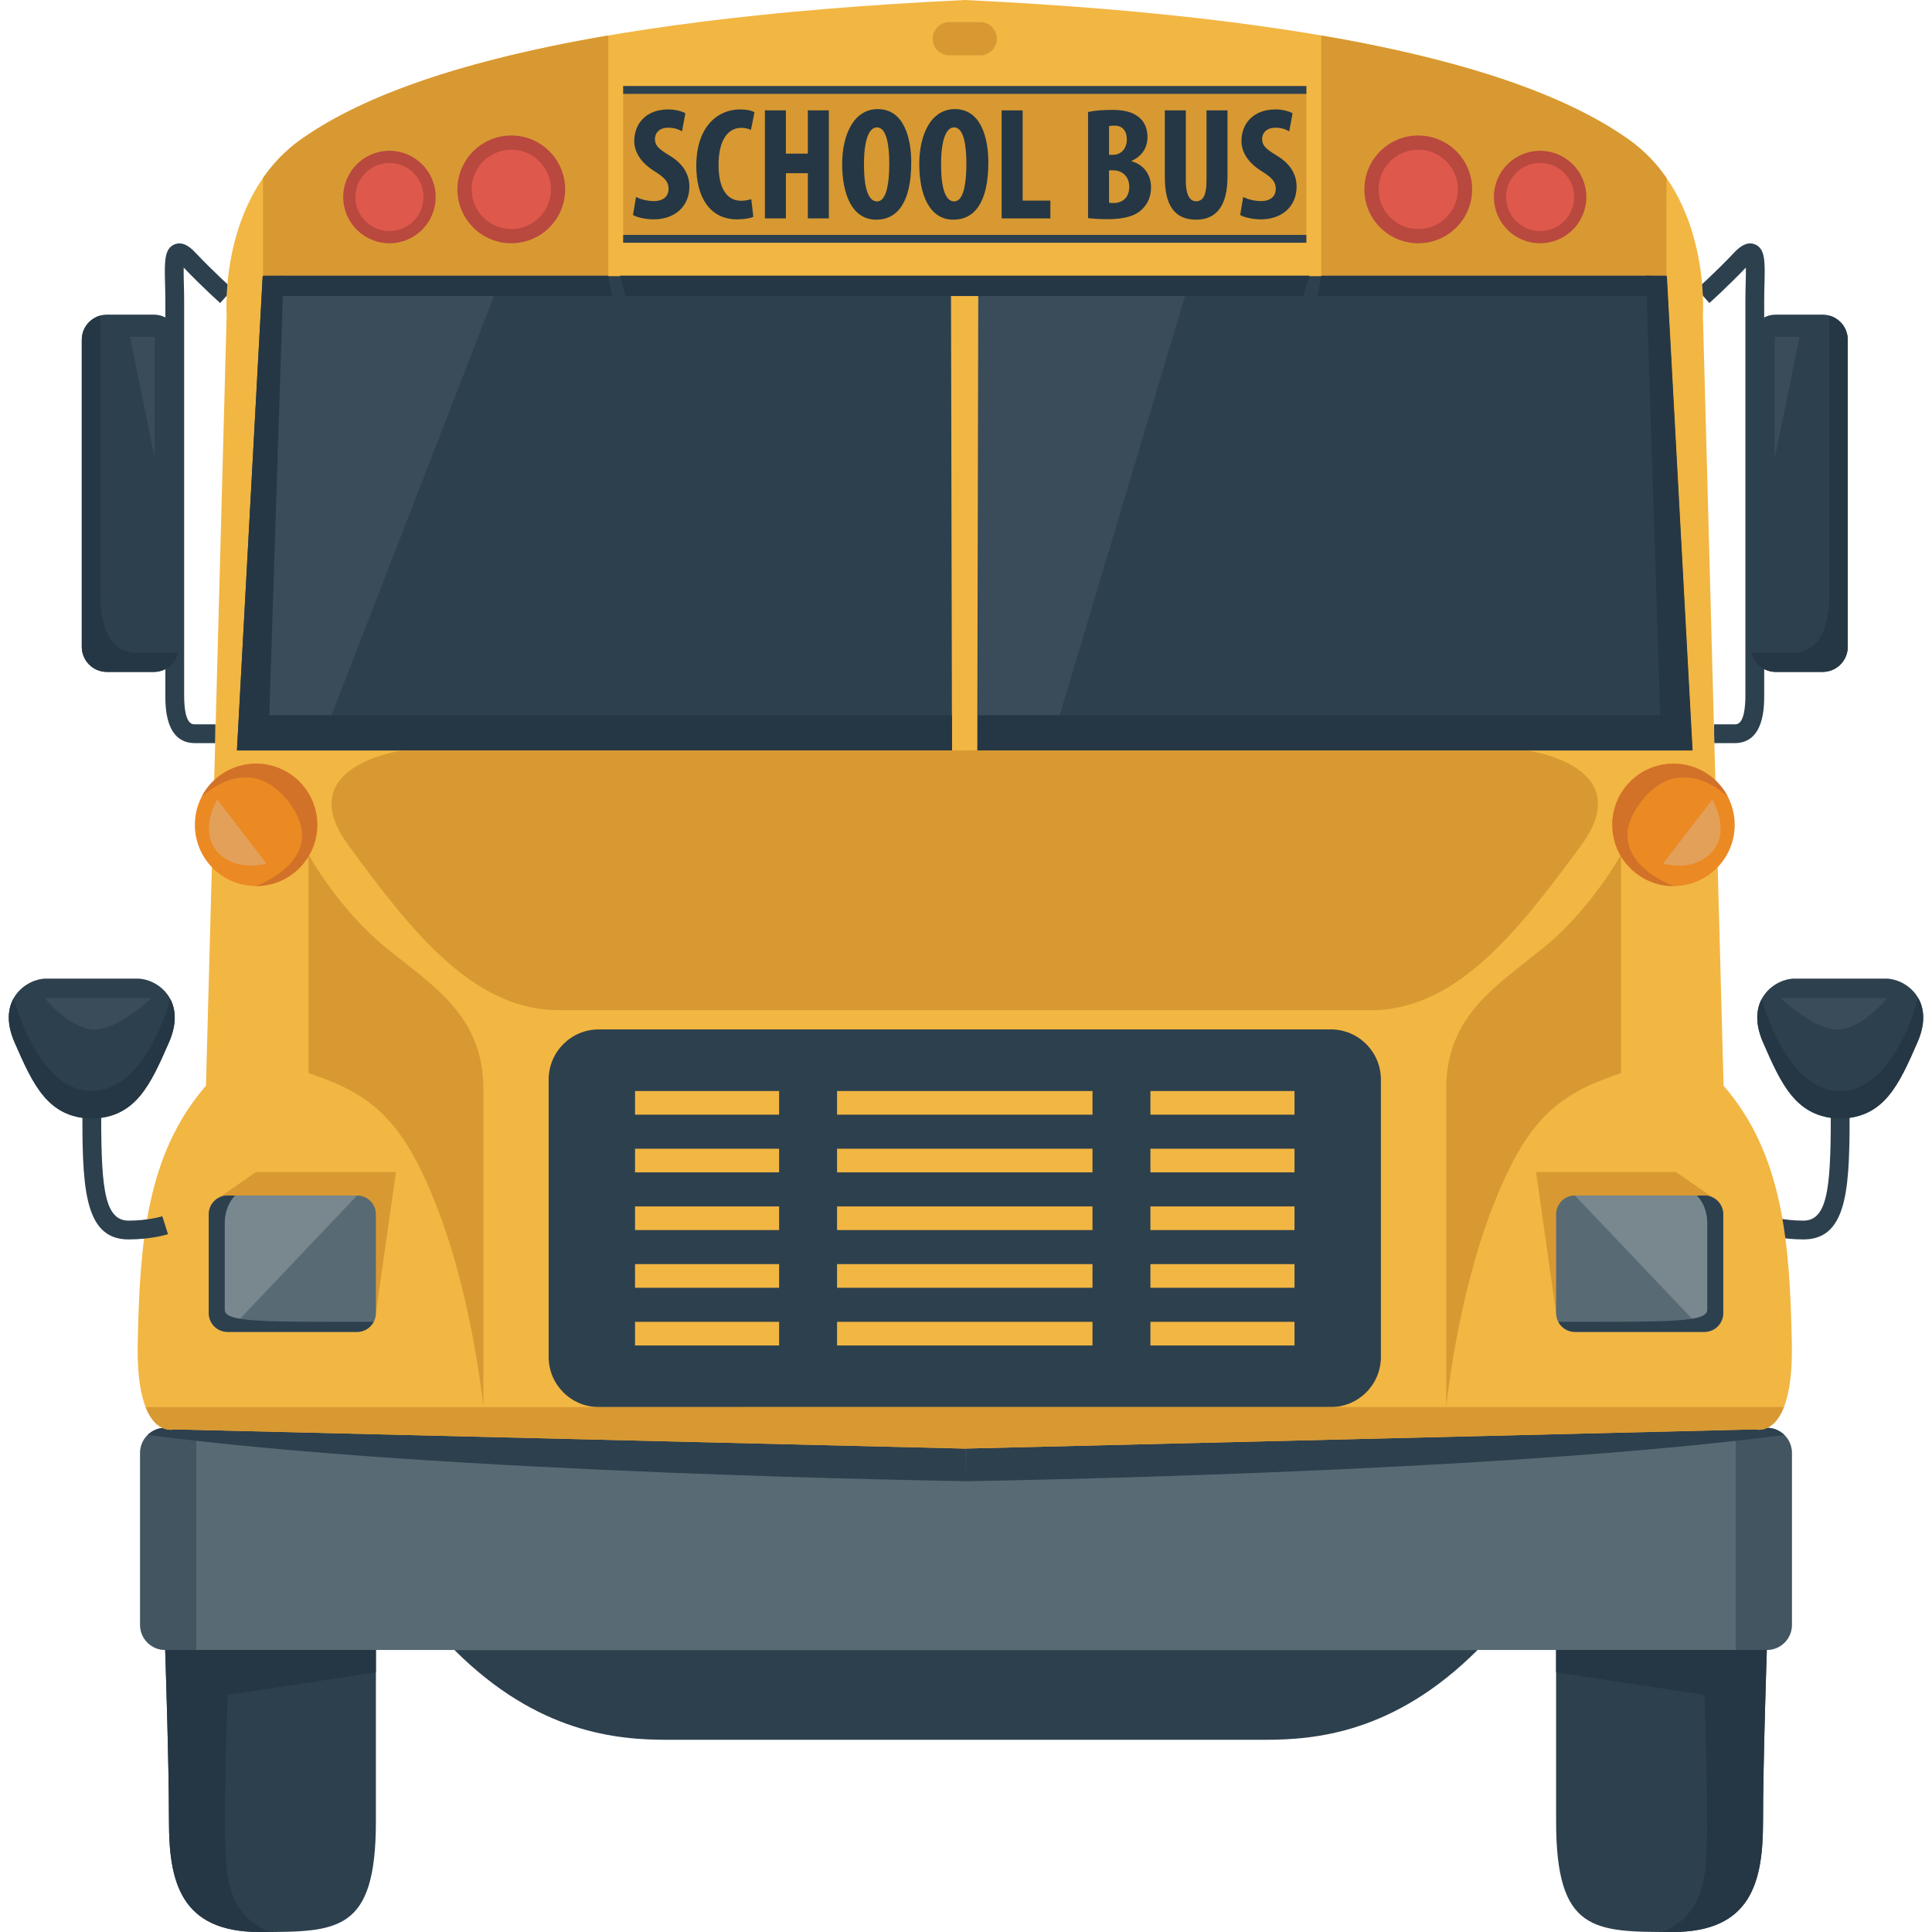
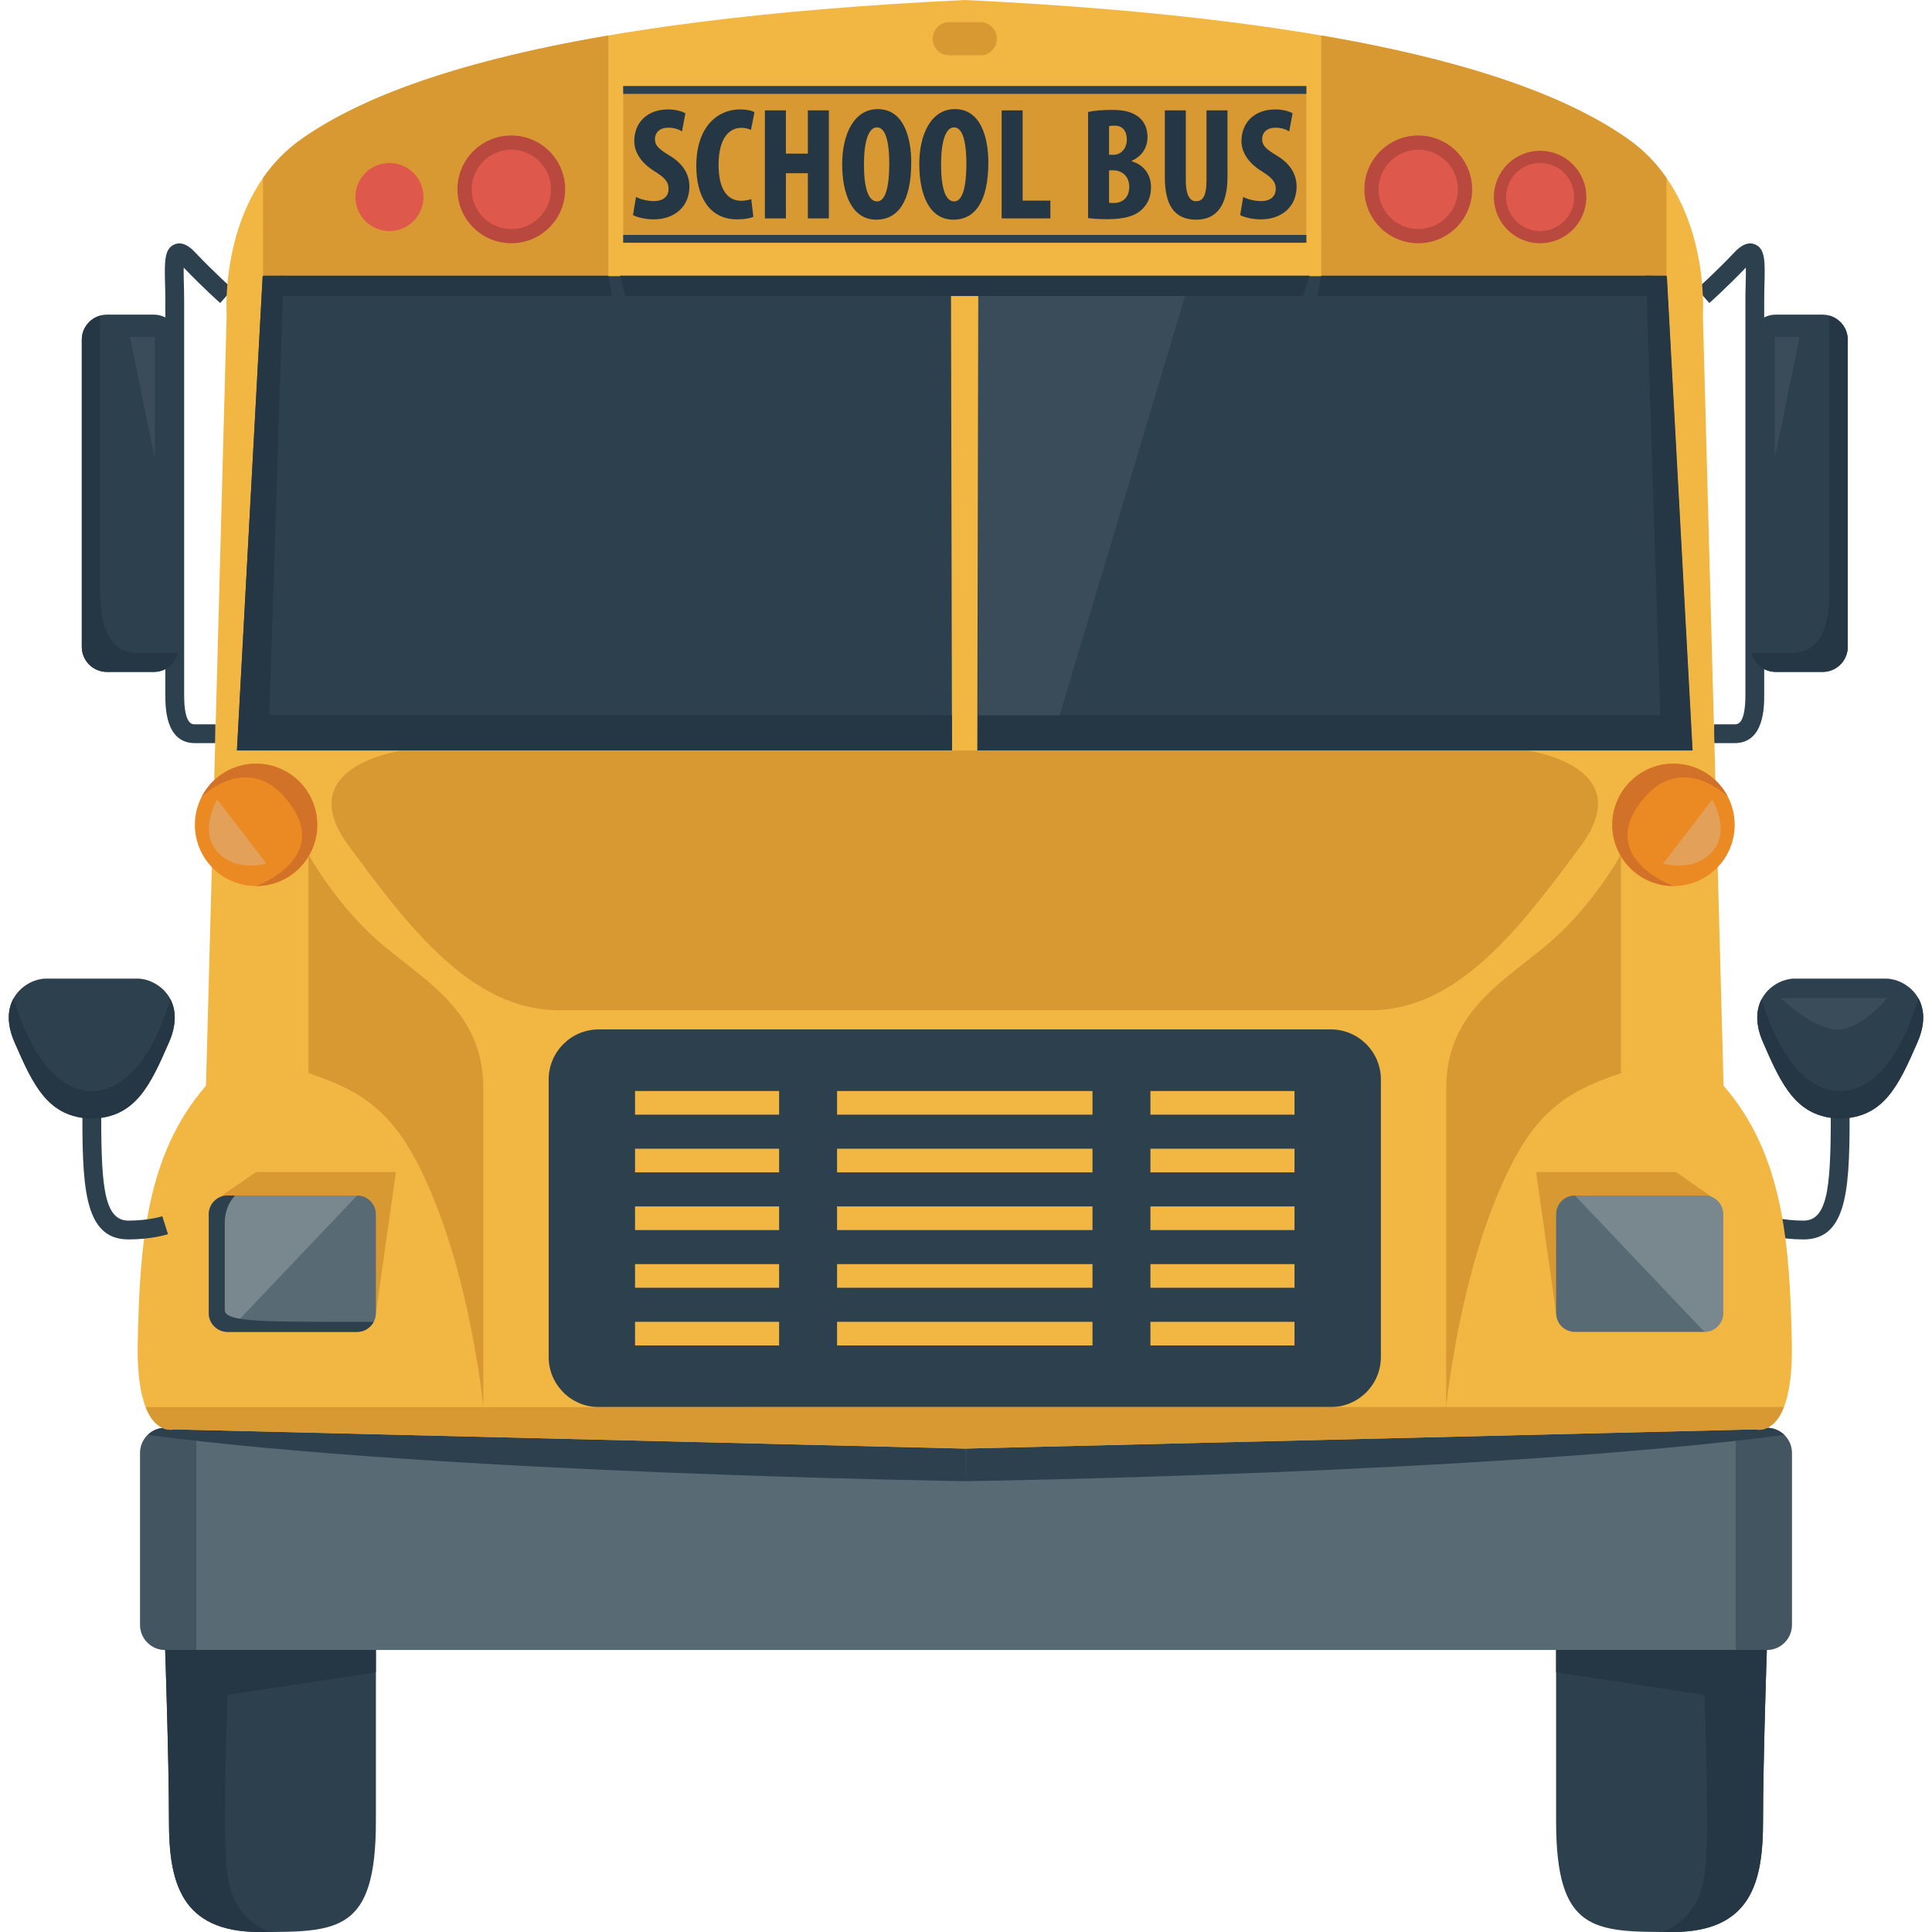
<svg xmlns="http://www.w3.org/2000/svg" version="1.1" id="Layer_1" x="0px" y="0px" viewBox="0 0 512.001 512.001" style="enable-background:new 0 0 512.001 512.001;" xml:space="preserve">
  <g>
    <g>
      <g>
        <path style="fill:#2D404E;" d="M57.089,196.933h-5.446c-7.826,0-7.826-9.588-7.826-12.738V79.553     c0-1.488-0.037-2.941-0.073-4.299c-0.15-5.833-0.24-9.354,2.507-10.49c2.489-1.027,4.684,1.287,5.622,2.28     c4.848,5.118,9.746,9.5,9.794,9.543l-3.319,3.718c-0.199-0.178-4.823-4.314-9.67-9.392c-0.027,1.29,0.013,2.888,0.047,4.213     c0.037,1.398,0.075,2.896,0.075,4.427v104.642c0,7.755,2.064,7.755,2.843,7.755h5.446V196.933L57.089,196.933z" />
      </g>
      <path style="fill:#2D404E;" d="M47.421,171.419c0,3.669-2.975,6.645-6.644,6.645H28.318c-3.669,0-6.644-2.976-6.644-6.645V90.031    c0-3.67,2.975-6.645,6.644-6.645h12.458c3.669,0,6.644,2.975,6.644,6.645L47.421,171.419L47.421,171.419z" />
      <path style="fill:#253744;" d="M36.478,172.994c-6.58,0-9.915-5.36-9.915-15.669c0-8.577,0-57.489,0-73.674    c-2.811,0.775-4.887,3.322-4.887,6.38v81.388c0,3.669,2.975,6.645,6.644,6.645h12.458c3.125,0,5.726-2.164,6.436-5.069    C44.157,172.994,40.031,172.994,36.478,172.994z" />
      <polygon style="opacity:0.3;fill:#586A73;enable-background:new    ;" points="34.444,89.261 41.021,121.442 41.021,89.261   " />
    </g>
    <g>
      <g>
        <path style="fill:#2D404E;" d="M454.26,196.933h5.447c7.826,0,7.826-9.588,7.826-12.738V79.553c0-1.488,0.037-2.941,0.072-4.299     c0.15-5.833,0.24-9.354-2.507-10.49c-2.489-1.027-4.684,1.287-5.622,2.28c-4.848,5.118-9.745,9.5-9.794,9.543l3.319,3.718     c0.199-0.178,4.822-4.314,9.67-9.392c0.027,1.29-0.014,2.888-0.047,4.213c-0.037,1.398-0.075,2.896-0.075,4.427v104.642     c0,7.755-2.065,7.755-2.843,7.755h-5.447L454.26,196.933L454.26,196.933z" />
      </g>
      <path style="fill:#2D404E;" d="M463.931,171.419c0,3.669,2.975,6.645,6.644,6.645h12.457c3.67,0,6.645-2.976,6.645-6.645V90.031    c0-3.67-2.975-6.645-6.645-6.645h-12.457c-3.669,0-6.644,2.975-6.644,6.645V171.419z" />
      <path style="fill:#253744;" d="M474.874,172.994c6.579,0,9.915-5.36,9.915-15.669c0-8.577,0-57.489,0-73.674    c2.811,0.775,4.887,3.322,4.887,6.38v81.388c0,3.669-2.975,6.645-6.645,6.645h-12.457c-3.124,0-5.726-2.164-6.436-5.069    C467.194,172.994,471.32,172.994,474.874,172.994z" />
      <polygon style="opacity:0.3;fill:#586A73;enable-background:new    ;" points="476.907,89.261 470.329,121.442 470.329,89.261       " />
    </g>
    <g>
      <g>
        <path style="fill:#2D404E;" d="M477.957,328.462c12.218,0,12.218-14.988,12.218-35.732h-4.983     c0,20.206-0.322,30.749-7.234,30.749c-5.273,0-8.937-1.142-8.973-1.153l-1.506,4.75     C467.657,327.132,471.921,328.462,477.957,328.462z" />
      </g>
      <path style="fill:#2D404E;" d="M475.525,259.341c5.004,0,12.159,0,12.159,0s7.154,0,12.158,0s13.259,5.538,8.301,16.886    c-4.957,11.352-8.832,19.932-20.459,20.209c-11.628-0.277-15.502-8.857-20.46-20.209    C462.266,264.879,470.52,259.341,475.525,259.341z" />
      <path style="fill:#253744;" d="M487.683,289.132c11.418,0,18.065-15.327,20.685-24.602c1.566,2.771,1.976,6.658-0.226,11.696    c-4.957,11.352-8.832,19.932-20.459,20.209c-11.628-0.277-15.502-8.857-20.46-20.209c-2.142-4.901-1.812-8.714-0.351-11.468    C469.398,273.646,476.072,289.132,487.683,289.132z" />
      <path style="opacity:0.3;fill:#586A73;enable-background:new    ;" d="M500.118,264.53c0,0-6.044,7.59-12.434,8.275    c-6.391,0.687-15.803-8.275-15.803-8.275H500.118z" />
    </g>
    <path style="fill:#586A73;" d="M474.875,430.614c0,3.669-2.975,6.644-6.644,6.644H43.769c-3.669,0-6.644-2.975-6.644-6.644v-45.578   c0-3.67,2.975-6.645,6.644-6.645H468.23c3.669,0,6.644,2.975,6.644,6.645L474.875,430.614L474.875,430.614z" />
    <path style="opacity:0.5;fill:#2D404E;enable-background:new    ;" d="M43.771,378.392c-3.669,0-6.644,2.975-6.644,6.645v45.578   c0,3.669,2.975,6.644,6.644,6.644h8.254v-58.866h-8.254C43.771,378.393,43.771,378.392,43.771,378.392z" />
    <path style="opacity:0.5;fill:#2D404E;enable-background:new    ;" d="M468.23,378.392c3.669,0,6.644,2.975,6.644,6.645v45.578   c0,3.669-2.975,6.644-6.644,6.644h-8.254v-58.866h8.254V378.392z" />
    <g>
      <path style="fill:#2D404E;" d="M43.705,378.392c-1.771,0-3.373,0.721-4.553,1.879c77.745,10.246,216.845,12.259,216.845,12.259    l-0.067-14.138H43.705z" />
      <path style="fill:#2D404E;" d="M468.29,378.392H256.066l-0.067,14.138c0,0,139.099-2.013,216.844-12.259    C471.663,379.112,470.062,378.392,468.29,378.392z" />
    </g>
    <path style="fill:#F2B643;" d="M474.854,355.831c-0.549-26.023-2.194-49.83-18.088-68.101l-5.482-204.302   c0,0,2.194-31.005-19.732-46.507C409.627,21.42,363.181,5.155,255.677,0C148.172,5.155,101.725,21.42,79.801,36.922   S60.068,83.429,60.068,83.429l-5.482,204.302c-15.896,18.271-17.541,42.077-18.087,68.101c-0.549,26.022,9.718,22.97,9.718,22.97   l209.46,5.09l209.46-5.09C465.135,378.801,475.402,381.854,474.854,355.831z" />
    <polygon style="fill:#2D404E;" points="252.016,73.188 69.614,73.188 62.797,198.868 252.287,198.868  " />
    <polygon style="fill:#253744;" points="69.614,73.188 62.797,198.868 252.287,198.868 252.28,189.551 71.368,189.551    75.135,73.048  " />
    <polygon style="fill:#2D404E;" points="259.271,73.188 441.67,73.188 448.486,198.868 258.997,198.868  " />
    <path style="fill:#D89932;" d="M69.704,47.16c2.611-3.764,5.915-7.283,10.096-10.238c13.989-9.892,37.962-20.095,81.409-27.521   v63.647h-91.49L69.704,47.16z" />
    <polygon style="fill:#253744;" points="69.719,73.048 161.208,73.048 162.179,78.446 72.486,78.446  " />
    <polygon style="fill:#253744;" points="164.323,73.048 347.031,73.048 345.37,78.446 165.707,78.446  " />
    <path style="fill:#D89932;" d="M441.647,47.16c-2.61-3.764-5.914-7.283-10.096-10.238c-13.988-9.892-37.962-20.095-81.407-27.521   v63.647h91.49L441.647,47.16z" />
    <g>
      <g>
        <circle style="fill:#B9483E;" cx="375.854" cy="50.187" r="14.277" />
        <circle style="fill:#DF584C;" cx="375.853" cy="50.187" r="10.513" />
      </g>
      <g>
        <circle style="fill:#B9483E;" cx="408.146" cy="52.213" r="12.251" />
        <circle style="fill:#DF584C;" cx="408.146" cy="52.213" r="9.021" />
      </g>
    </g>
    <g>
      <g>
        <circle style="fill:#B9483E;" cx="135.501" cy="50.187" r="14.277" />
        <circle style="fill:#DF584C;" cx="135.501" cy="50.187" r="10.513" />
      </g>
      <g>
-         <circle style="fill:#B9483E;" cx="103.208" cy="52.213" r="12.251" />
        <circle style="fill:#DF584C;" cx="103.208" cy="52.213" r="9.021" />
      </g>
    </g>
    <polygon style="fill:#253744;" points="441.635,73.048 350.145,73.048 349.172,78.446 438.865,78.446  " />
    <rect x="165.153" y="22.803" style="fill:#D89932;" width="181.048" height="41.525" />
    <g>
      <path style="fill:#253744;" d="M168.553,52.187c1.146,0.638,3.1,1.105,4.713,1.105c2.633,0,3.908-1.36,3.908-3.229    c0-2.081-1.274-3.1-3.695-4.672c-3.907-2.378-5.394-5.395-5.394-7.983c0-4.589,3.059-8.41,9.046-8.41    c1.869,0,3.653,0.511,4.503,1.019l-0.893,4.8c-0.807-0.51-2.039-0.977-3.652-0.977c-2.379,0-3.525,1.443-3.525,2.973    c0,1.698,0.849,2.591,3.95,4.459c3.779,2.294,5.182,5.182,5.182,8.197c0,5.224-3.865,8.664-9.471,8.664    c-2.293,0-4.544-0.595-5.479-1.146L168.553,52.187z" />
      <path style="fill:#253744;" d="M199.646,57.453c-0.807,0.383-2.378,0.68-4.332,0.68c-7.305,0-10.788-6.031-10.788-14.143    c0-10.786,5.989-14.992,11.551-14.992c1.955,0,3.313,0.381,3.866,0.764l-0.934,4.672c-0.637-0.299-1.359-0.552-2.592-0.552    c-3.142,0-5.987,2.719-5.987,9.811c0,6.838,2.59,9.515,5.987,9.515c0.936,0,1.997-0.211,2.677-0.425L199.646,57.453z" />
      <path style="fill:#253744;" d="M208.271,29.252v11.469h5.818V29.252h5.564v28.626h-5.564V45.901h-5.818v11.977h-5.564V29.252    H208.271z" />
      <path style="fill:#253744;" d="M241.489,43.056c0,10.787-3.822,15.163-9.259,15.163c-6.499,0-9.047-6.881-9.047-14.737    c0-7.815,3.101-14.569,9.428-14.569C239.533,28.912,241.489,36.516,241.489,43.056z M228.958,43.565    c0,6.498,1.231,9.811,3.482,9.811c2.336,0,3.228-4.247,3.228-10.065c0-5.012-0.764-9.556-3.271-9.556    C230.191,33.755,228.958,37.408,228.958,43.565z" />
      <path style="fill:#253744;" d="M261.921,43.056c0,10.787-3.823,15.163-9.258,15.163c-6.499,0-9.047-6.881-9.047-14.737    c0-7.815,3.101-14.569,9.428-14.569C259.967,28.912,261.921,36.516,261.921,43.056z M249.391,43.565    c0,6.498,1.231,9.811,3.483,9.811c2.336,0,3.228-4.247,3.228-10.065c0-5.012-0.764-9.556-3.271-9.556    C250.622,33.755,249.391,37.408,249.391,43.565z" />
      <path style="fill:#253744;" d="M265.448,29.252h5.565v23.911h7.347v4.715h-12.912V29.252z" />
      <path style="fill:#253744;" d="M288.345,29.678c1.698-0.383,3.907-0.554,6.327-0.554c2.677,0,5.267,0.339,7.264,2.039    c1.53,1.275,2.166,3.186,2.166,5.183c0,2.548-1.315,5.011-4.162,6.243v0.169c3.312,0.935,5.096,3.695,5.096,6.839    c0,2.378-0.764,4.204-2.123,5.605c-1.698,1.868-4.587,2.889-9.387,2.889c-2.123,0-3.906-0.128-5.181-0.297L288.345,29.678    L288.345,29.678z M293.911,41.018h1.187c1.997,0,3.525-1.698,3.525-4.034c0-2.083-0.977-3.695-3.271-3.695    c-0.594,0-1.104,0.042-1.441,0.169V41.018z M293.911,53.717c0.337,0.084,0.72,0.084,1.23,0.084c2.25,0,4.12-1.359,4.12-4.289    c0-2.847-1.954-4.334-4.164-4.375h-1.187L293.911,53.717L293.911,53.717z" />
      <path style="fill:#253744;" d="M314.257,29.252v18.603c0,4.206,1.273,5.479,2.717,5.479c1.614,0,2.761-1.147,2.761-5.479V29.252    h5.565v17.626c0,7.348-2.763,11.341-8.284,11.341c-5.988,0-8.324-4.12-8.324-11.299V29.252H314.257z" />
      <path style="fill:#253744;" d="M329.467,52.187c1.146,0.638,3.1,1.105,4.715,1.105c2.633,0,3.906-1.36,3.906-3.229    c0-2.081-1.273-3.1-3.695-4.672c-3.908-2.378-5.395-5.395-5.395-7.983c0-4.589,3.059-8.41,9.047-8.41    c1.869,0,3.653,0.511,4.503,1.019l-0.892,4.8c-0.807-0.51-2.039-0.977-3.653-0.977c-2.378,0-3.524,1.443-3.524,2.973    c0,1.698,0.85,2.591,3.949,4.459c3.779,2.294,5.182,5.182,5.182,8.197c0,5.224-3.865,8.664-9.472,8.664    c-2.294,0-4.545-0.595-5.478-1.146L329.467,52.187z" />
    </g>
    <rect x="165.153" y="62.252" style="fill:#2D404E;" width="181.048" height="2.076" />
    <rect x="165.153" y="22.803" style="fill:#2D404E;" width="181.048" height="2.076" />
    <path style="fill:#D89932;" d="M264.181,10.265c0,2.433-1.972,4.405-4.406,4.405h-8.196c-2.433,0-4.405-1.973-4.405-4.405l0,0   c0-2.434,1.973-4.405,4.405-4.405h8.196C262.208,5.859,264.181,7.831,264.181,10.265L264.181,10.265z" />
    <path style="fill:#D89932;" d="M404.574,198.868H255.677H106.781c0,0-30.118,3.974-14.364,25.287   c15.753,21.314,32.434,43.554,55.601,43.554s107.661,0,107.661,0s84.493,0,107.659,0c23.168,0,39.848-22.239,55.602-43.554   C434.691,202.842,404.574,198.868,404.574,198.868z" />
    <path style="fill:#2D404E;" d="M365.952,359.601c0,7.338-5.949,13.287-13.288,13.287H158.689c-7.338,0-13.288-5.949-13.288-13.287   v-73.507c0-7.338,5.95-13.288,13.288-13.288h193.975c7.339,0,13.288,5.95,13.288,13.288V359.601z" />
    <g>
      <g>
        <rect x="221.828" y="289.132" style="fill:#F2B643;" width="67.695" height="6.266" />
      </g>
      <g>
        <rect x="221.828" y="304.423" style="fill:#F2B643;" width="67.695" height="6.266" />
      </g>
      <g>
        <rect x="221.828" y="319.714" style="fill:#F2B643;" width="67.695" height="6.266" />
      </g>
      <g>
        <rect x="221.828" y="335.005" style="fill:#F2B643;" width="67.695" height="6.267" />
      </g>
      <g>
        <rect x="221.828" y="350.296" style="fill:#F2B643;" width="67.695" height="6.267" />
      </g>
    </g>
    <g>
      <g>
        <rect x="168.292" y="289.132" style="fill:#F2B643;" width="38.181" height="6.266" />
      </g>
      <g>
        <rect x="168.292" y="304.423" style="fill:#F2B643;" width="38.181" height="6.266" />
      </g>
      <g>
        <rect x="168.292" y="319.714" style="fill:#F2B643;" width="38.181" height="6.266" />
      </g>
      <g>
        <rect x="168.292" y="335.005" style="fill:#F2B643;" width="38.181" height="6.267" />
      </g>
      <g>
        <rect x="168.292" y="350.296" style="fill:#F2B643;" width="38.181" height="6.267" />
      </g>
    </g>
    <g>
      <g>
        <rect x="304.877" y="289.132" style="fill:#F2B643;" width="38.181" height="6.266" />
      </g>
      <g>
        <rect x="304.877" y="304.423" style="fill:#F2B643;" width="38.181" height="6.266" />
      </g>
      <g>
        <rect x="304.877" y="319.714" style="fill:#F2B643;" width="38.181" height="6.266" />
      </g>
      <g>
        <rect x="304.877" y="335.005" style="fill:#F2B643;" width="38.181" height="6.267" />
      </g>
      <g>
        <rect x="304.877" y="350.296" style="fill:#F2B643;" width="38.181" height="6.267" />
      </g>
    </g>
    <path style="fill:#D89932;" d="M81.759,226.472c0,0,7.876,14.363,20.387,24.558c12.511,10.193,25.947,18.068,25.947,37.53   c0,19.461,0,84.328,0,84.328s-2.78-28.264-12.047-52.357c-9.267-24.095-17.606-30.583-34.287-36.142V226.472z" />
    <path style="fill:#D89932;" d="M429.592,226.472c0,0-7.877,14.363-20.388,24.558c-12.512,10.193-25.947,18.068-25.947,37.53   c0,19.461,0,84.328,0,84.328s2.781-28.264,12.048-52.357c9.267-24.095,17.605-30.583,34.287-36.142V226.472L429.592,226.472z" />
    <g>
      <circle style="fill:#EB8923;" cx="67.86" cy="218.595" r="16.217" />
      <path style="fill:#D27228;" d="M67.86,234.812c8.956,0,16.217-7.261,16.217-16.218s-7.261-16.217-16.217-16.217    c-6.275,0-11.718,3.565-14.415,8.778c0,0,12.623-12.538,23.195,1.554C87.854,227.659,67.86,234.812,67.86,234.812z" />
    </g>
    <g>
      <circle style="fill:#EB8923;" cx="443.491" cy="218.595" r="16.217" />
      <path style="fill:#D27228;" d="M443.493,234.812c-8.957,0-16.218-7.261-16.218-16.218s7.261-16.217,16.218-16.217    c6.275,0,11.717,3.565,14.415,8.778c0,0-12.623-12.538-23.195,1.554C423.496,227.659,443.493,234.812,443.493,234.812z" />
    </g>
    <path style="fill:#D89932;" d="M38.589,372.894c2.864,7.324,7.628,5.907,7.628,5.907l209.46,5.09l209.46-5.09   c0,0,4.766,1.416,7.629-5.909L38.589,372.894z" />
-     <path style="fill:#2D404E;" d="M256.001,437.258H120.427c22.147,22.147,43.186,23.807,56.473,23.807c13.288,0,79.102,0,79.102,0   s65.812,0,79.1,0c13.287,0,34.327-1.659,56.473-23.807H256.001z" />
    <polygon style="fill:#253744;" points="441.74,73.188 448.557,198.868 259.066,198.868 259.075,189.551 439.988,189.551    436.22,73.048  " />
    <g>
      <g>
        <path style="fill:#2D404E;" d="M34.045,328.462c-12.218,0-12.218-14.988-12.218-35.732h4.983c0,20.206,0.322,30.749,7.234,30.749     c5.273,0,8.937-1.142,8.973-1.153l1.506,4.75C44.344,327.132,40.08,328.462,34.045,328.462z" />
      </g>
      <path style="fill:#2D404E;" d="M36.478,259.341c-5.004,0-12.159,0-12.159,0s-7.155,0-12.159,0s-13.259,5.538-8.301,16.886    c4.958,11.352,8.833,19.932,20.46,20.209c11.627-0.277,15.502-8.857,20.459-20.209C49.736,264.879,41.481,259.341,36.478,259.341z    " />
      <path style="fill:#253744;" d="M24.318,289.132c-11.418,0-18.066-15.327-20.685-24.602c-1.566,2.771-1.976,6.658,0.225,11.696    c4.958,11.352,8.833,19.932,20.46,20.209c11.627-0.277,15.502-8.857,20.459-20.209c2.142-4.901,1.812-8.714,0.351-11.468    C42.604,273.646,35.931,289.132,24.318,289.132z" />
-       <path style="opacity:0.3;fill:#586A73;enable-background:new    ;" d="M11.884,264.53c0,0,6.045,7.59,12.435,8.275    c6.39,0.687,15.802-8.275,15.802-8.275H11.884z" />
    </g>
    <path style="opacity:0.3;fill:#D1D5D5;enable-background:new    ;" d="M57.584,211.893c0,0-5.021,8.157,0,13.808   c5.021,5.649,13.023,3.139,13.023,3.139L57.584,211.893z" />
    <path style="opacity:0.3;fill:#D1D5D5;enable-background:new    ;" d="M453.771,211.893c0,0,5.021,8.157,0,13.808   c-5.021,5.649-13.023,3.139-13.023,3.139L453.771,211.893z" />
-     <polygon style="opacity:0.3;fill:#586A73;enable-background:new    ;" points="74.959,78.446 71.368,189.551 87.855,189.551    130.921,78.446  " />
    <polygon style="opacity:0.3;fill:#586A73;enable-background:new    ;" points="259.259,78.446 259.259,189.551 280.825,189.551    314.045,78.446  " />
    <g>
      <path style="fill:#2D404E;" d="M43.771,437.258c0,0,1.008,29.345,1.008,45.399c0,16.056,3.091,29.344,23.981,29.344    s30.856,0.001,30.856-29.344s0-45.399,0-45.399H43.771z" />
      <path style="fill:#253744;" d="M59.697,488.886c-0.393-10.786,0.61-39.724,0.61-39.724l39.31-5.976c0-3.885,0-5.929,0-5.929    H43.771c0,0,1.008,29.345,1.008,45.399C44.779,498.712,47.87,512,68.76,512c0.886,0,1.745-0.002,2.591-0.004    C60.251,507.175,59.996,497.125,59.697,488.886z" />
    </g>
    <g>
      <path style="fill:#2D404E;" d="M468.23,437.258c0,0-1.008,29.345-1.008,45.399c0,16.056-3.091,29.344-23.981,29.344    s-30.856,0.001-30.856-29.344s0-45.399,0-45.399H468.23z" />
      <path style="fill:#253744;" d="M452.303,488.886c0.393-10.786-0.609-39.724-0.609-39.724l-39.31-5.976c0-3.885,0-5.929,0-5.929    h55.846c0,0-1.008,29.345-1.008,45.399c0,16.056-3.091,29.344-23.981,29.344c-0.886,0-1.744-0.002-2.591-0.004    C451.75,507.175,452.005,497.125,452.303,488.886z" />
    </g>
    <g>
      <polygon style="fill:#D89932;" points="67.859,310.597 56.865,318.209 99.616,347.981 104.926,310.597   " />
      <path style="fill:#586A73;" d="M99.616,347.981c0,2.753-2.231,4.983-4.983,4.983H60.306c-2.752,0-4.983-2.23-4.983-4.983v-26.175    c0-2.753,2.231-4.983,4.983-4.983h34.327c2.751,0,4.983,2.23,4.983,4.983V347.981z" />
      <path style="opacity:0.3;fill:#C6CBCB;enable-background:new    ;" d="M60.307,316.823c-2.752,0-4.983,2.23-4.983,4.983v26.175    c0,2.753,2.231,4.983,4.983,4.983l34.327-36.142H60.307V316.823z" />
      <path style="fill:#2D404E;" d="M59.559,347.128c0-3.473,0-15.847,0-22.94c0-3.568,1.375-5.914,2.742-7.364h-1.995    c-2.752,0-4.983,2.23-4.983,4.983v26.175c0,2.753,2.231,4.983,4.983,4.983h34.327c1.912,0,3.551-1.089,4.388-2.667    C70.194,350.311,59.559,350.494,59.559,347.128z" />
    </g>
    <g>
      <polygon style="fill:#D89932;" points="444.142,310.597 455.137,318.209 412.385,347.981 407.077,310.597   " />
      <path style="fill:#586A73;" d="M412.385,347.981c0,2.753,2.231,4.983,4.983,4.983h34.326c2.752,0,4.982-2.23,4.982-4.983v-26.175    c0-2.753-2.23-4.983-4.982-4.983h-34.326c-2.752,0-4.983,2.23-4.983,4.983V347.981z" />
      <path style="opacity:0.3;fill:#C6CBCB;enable-background:new    ;" d="M451.695,316.823c2.752,0,4.982,2.23,4.982,4.983v26.175    c0,2.753-2.23,4.983-4.982,4.983l-34.326-36.142h34.326V316.823z" />
-       <path style="fill:#2D404E;" d="M452.443,347.128c0-3.473,0-15.847,0-22.94c0-3.568-1.375-5.914-2.742-7.364h1.995    c2.752,0,4.982,2.23,4.982,4.983v26.175c0,2.753-2.23,4.983-4.982,4.983H417.37c-1.912,0-3.552-1.089-4.389-2.667    C441.807,350.311,452.443,350.494,452.443,347.128z" />
    </g>
  </g>
  <g>
</g>
  <g>
</g>
  <g>
</g>
  <g>
</g>
  <g>
</g>
  <g>
</g>
  <g>
</g>
  <g>
</g>
  <g>
</g>
  <g>
</g>
  <g>
</g>
  <g>
</g>
  <g>
</g>
  <g>
</g>
  <g>
</g>
</svg>